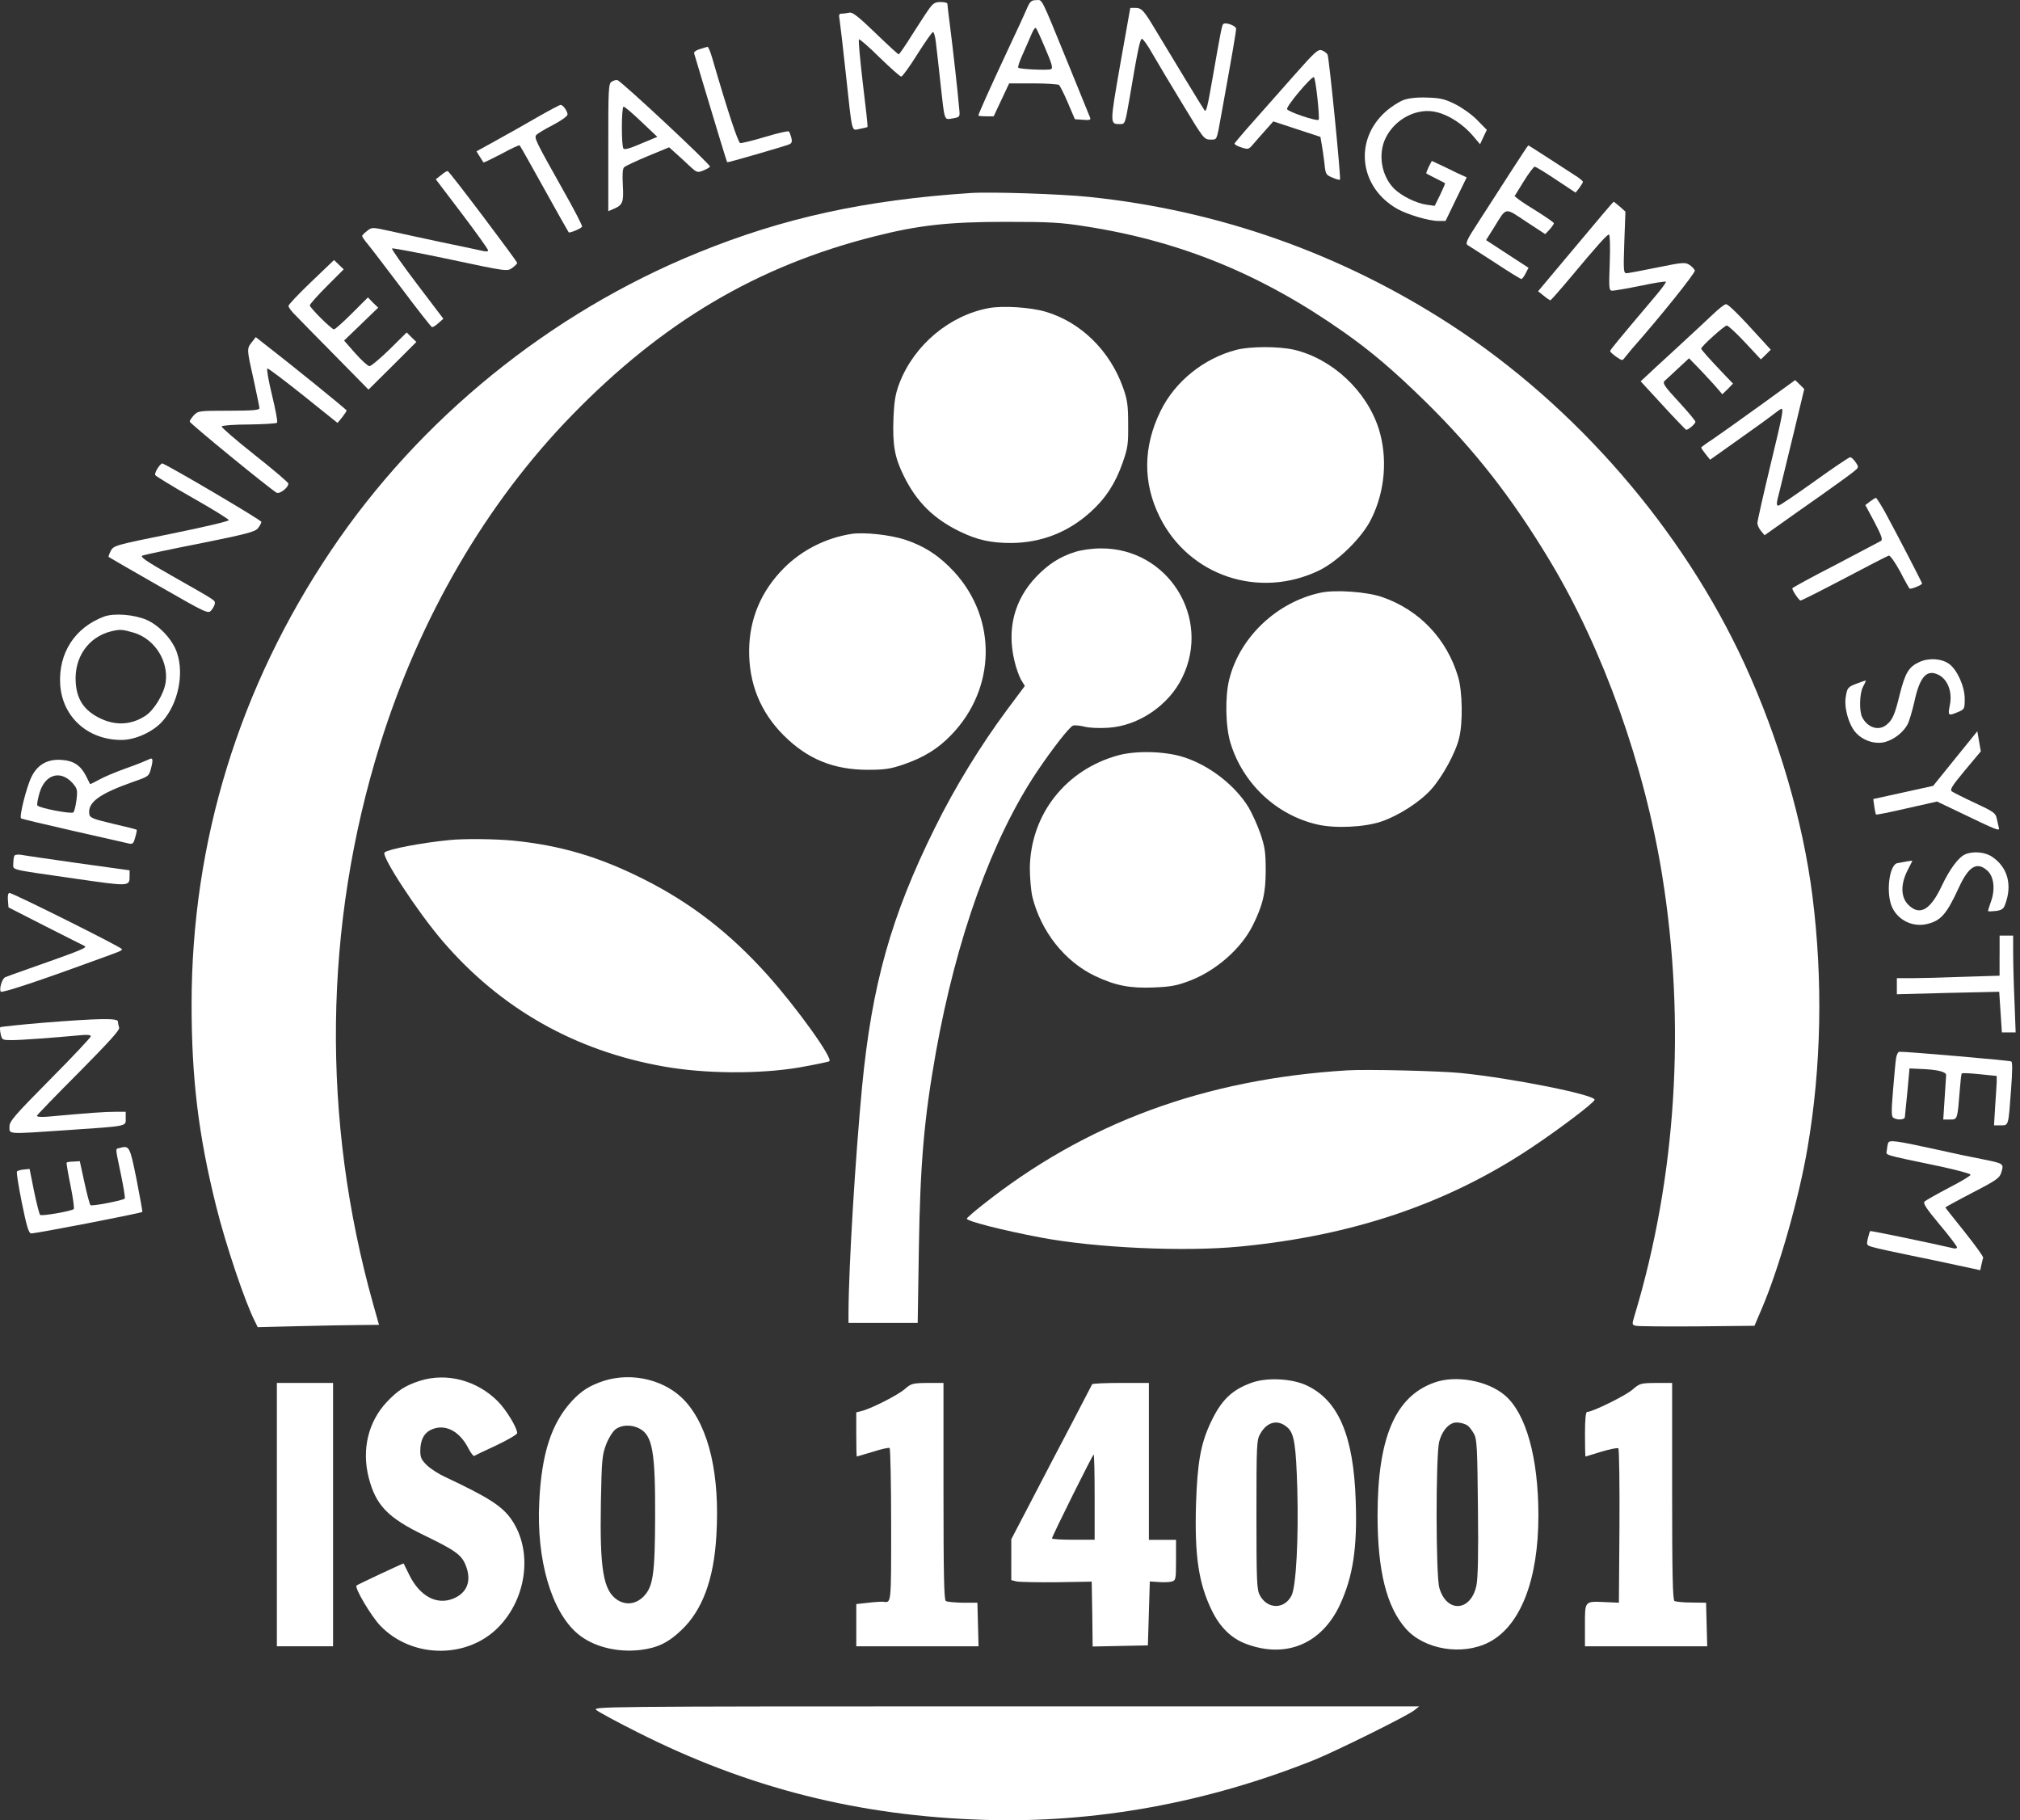
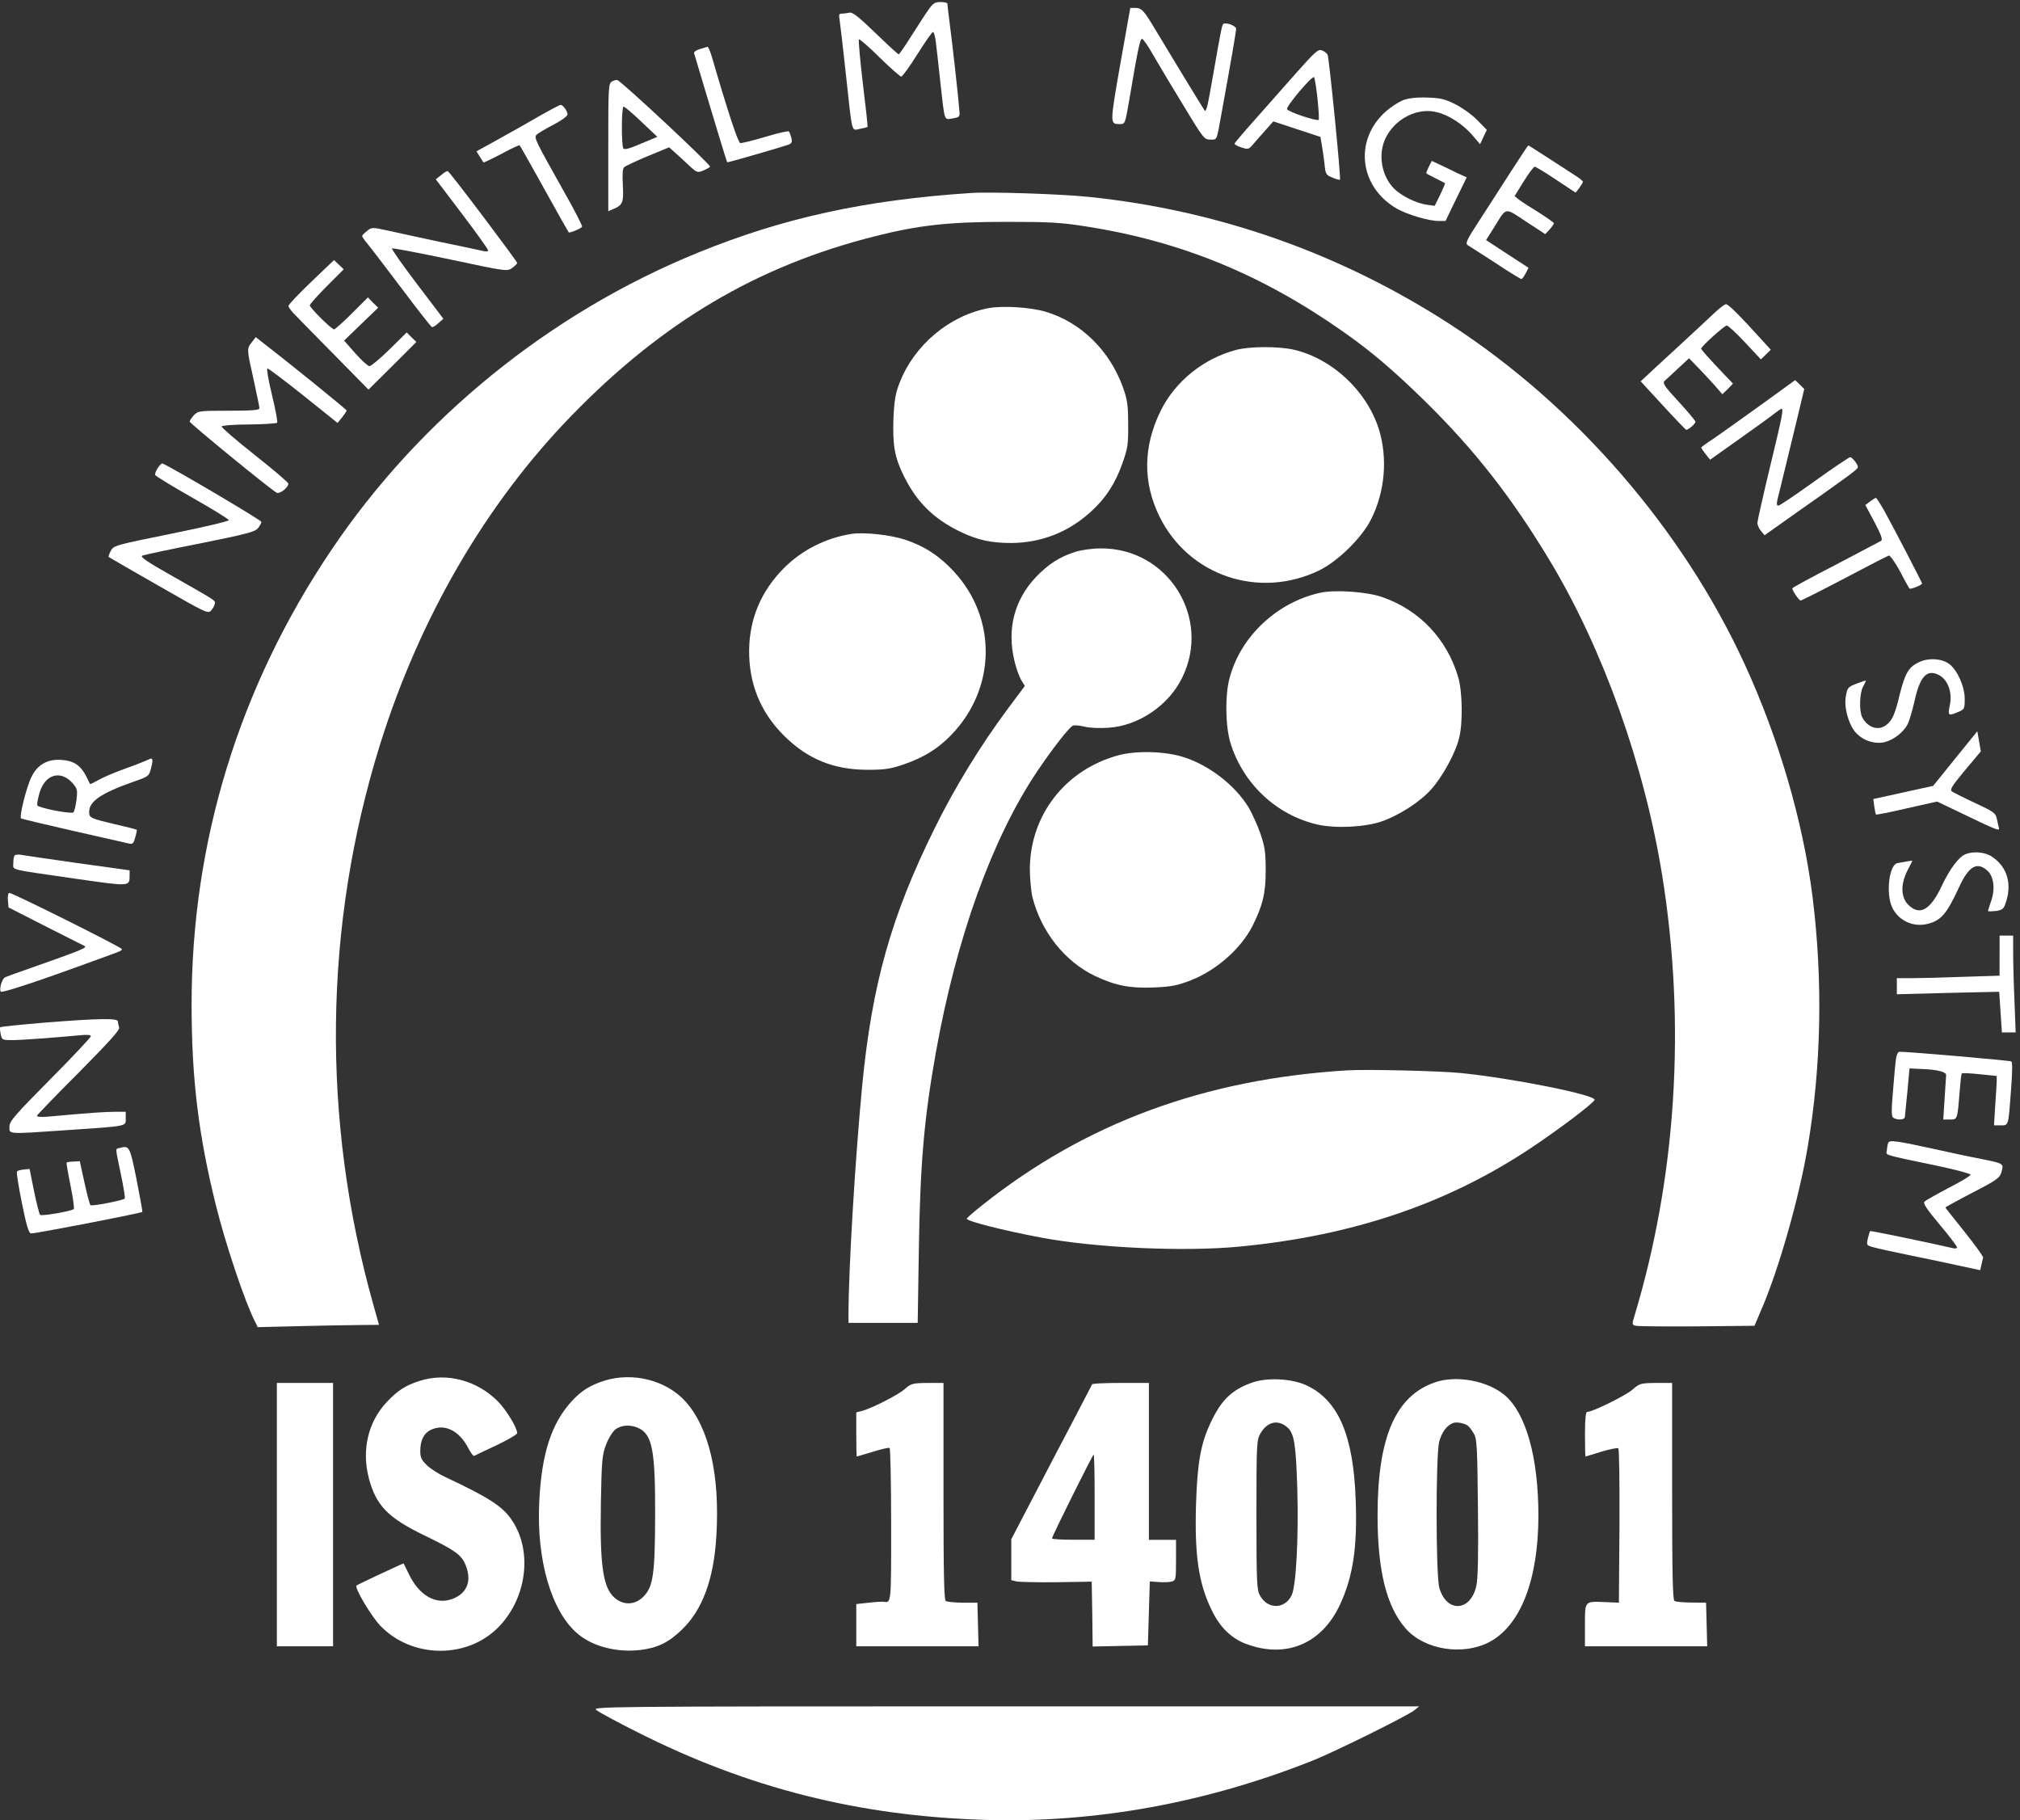
<svg xmlns="http://www.w3.org/2000/svg" version="1.1" x="0px" y="0px" width="111px" height="100px" viewBox="0 0 111 100" enable-background="new 0 0 111 100" xml:space="preserve">
  <rect x="0" y="0" width="111" height="100" fill="#333333" stroke="none" />
  <defs>
</defs>
  <g fill="#fff">
-     <path id="Shape_94_" d="M56.436,0.454L56.436,0.454c0.158-0.372,0.244-0.447,0.5-0.447c0.361,0,0.201-0.319,1.789,3.564  c0.616,1.522,1.148,2.83,1.182,2.905c0.043,0.106-0.053,0.138-0.383,0.106L59.065,6.55L58.68,5.646  c-0.212-0.5-0.437-0.937-0.488-0.979c-0.064-0.043-0.703-0.086-1.428-0.086h-1.31l-0.426,0.905l-0.425,0.904h-0.415  c-0.234,0-0.426-0.021-0.426-0.042c0-0.085,0.575-1.372,1.704-3.788C55.893,1.657,56.329,0.709,56.436,0.454L56.436,0.454z   M57.446,2.677L57.446,2.677c-0.244-0.585-0.479-1.096-0.521-1.139s-0.148,0.106-0.244,0.341c-0.097,0.224-0.31,0.724-0.479,1.096  c-0.172,0.373-0.288,0.713-0.245,0.745c0.085,0.085,1.608,0.148,1.789,0.085C57.873,3.751,57.809,3.529,57.446,2.677L57.446,2.677z" />
    <path id="Shape_46_" d="M51.025,0.528L51.025,0.528c0.245-0.352,0.351-0.416,0.66-0.416c0.202,0,0.373,0.042,0.373,0.085  c0,0.053,0.064,0.605,0.149,1.255c0.138,1.063,0.437,3.713,0.511,4.618c0.032,0.351,0.011,0.372-0.373,0.436  c-0.479,0.075-0.426,0.213-0.671-1.979c-0.096-0.883-0.202-1.862-0.245-2.182c-0.032-0.318-0.107-0.585-0.16-0.585  c-0.053,0-0.437,0.554-0.862,1.224c-0.416,0.67-0.82,1.224-0.884,1.224s-0.596-0.479-1.193-1.054  c-0.585-0.585-1.097-1.021-1.128-0.989c-0.043,0.032,0.063,1.128,0.213,2.426c0.16,1.288,0.277,2.363,0.255,2.384  c-0.021,0.021-0.213,0.064-0.426,0.106c-0.469,0.085-0.394,0.383-0.777-3.139c-0.149-1.373-0.298-2.66-0.33-2.852  c-0.053-0.288-0.032-0.341,0.128-0.341c0.117,0,0.298-0.032,0.415-0.053c0.16-0.043,0.5,0.223,1.427,1.118  c0.661,0.638,1.235,1.17,1.278,1.17c0.032,0,0.352-0.458,0.703-1.021C50.439,1.413,50.854,0.763,51.025,0.528L51.025,0.528z" />
    <path id="Shape_45_" d="M61.557,3.54L61.557,3.54l0.553-3.106h0.277c0.352,0,0.469,0.138,1.118,1.224  C64.133,2.711,66.135,6,66.19,6.062c0.096,0.117,0.17-0.213,0.457-1.862c0.427-2.447,0.5-2.809,0.564-2.873  c0.128-0.128,0.713,0.086,0.713,0.256c0,0.159-0.234,1.532-0.811,4.703c-0.266,1.479-0.223,1.383-0.605,1.383  c-0.341,0-0.384-0.063-1.523-1.947c-0.648-1.063-1.395-2.309-1.649-2.756c-0.255-0.457-0.521-0.83-0.585-0.83  c-0.105,0-0.234,0.607-0.691,3.32c-0.234,1.34-0.234,1.362-0.513,1.362C60.981,6.816,60.981,6.85,61.557,3.54L61.557,3.54z" />
    <path id="Shape_44_" d="M38.45,2.7L38.45,2.7c0.191-0.063,0.383-0.117,0.426-0.128c0.043-0.011,0.16,0.267,0.255,0.596  c0.863,2.969,1.427,4.661,1.544,4.693c0.085,0.01,0.703-0.139,1.374-0.341c0.671-0.202,1.256-0.34,1.299-0.298  s0.096,0.202,0.139,0.351c0.053,0.213,0.021,0.298-0.128,0.362c-0.309,0.117-3.375,1.011-3.397,0.979  c-0.032-0.032-0.681-2.182-1.278-4.172c-0.277-0.936-0.521-1.755-0.543-1.818C38.12,2.858,38.257,2.752,38.45,2.7L38.45,2.7z" />
    <path id="Shape_43_" d="M71.162,4.083L71.162,4.083c1.086-1.224,1.267-1.394,1.47-1.319c0.128,0.043,0.266,0.149,0.318,0.234  c0.086,0.17,0.746,6.81,0.682,6.874c-0.021,0.021-0.213-0.021-0.415-0.117c-0.351-0.139-0.383-0.181-0.437-0.777  c-0.043-0.34-0.106-0.809-0.148-1.032L72.557,7.52l-1.3-0.426l-1.289-0.425l-0.425,0.479c-0.234,0.255-0.533,0.606-0.682,0.776  c-0.245,0.288-0.277,0.298-0.661,0.17c-0.212-0.062-0.384-0.17-0.361-0.212c0.021-0.043,0.489-0.607,1.054-1.235  C69.458,6.007,70.479,4.859,71.162,4.083L71.162,4.083z M72.397,5.422L72.397,5.422c-0.064-0.606-0.149-1.139-0.192-1.181  c-0.104-0.097-1.544,1.606-1.479,1.756c0.053,0.148,1.641,0.681,1.735,0.585C72.493,6.55,72.46,6.029,72.397,5.422L72.397,5.422z" />
    <path id="Shape_42_" d="M33.616,4.486L33.616,4.486c0.096-0.063,0.234-0.106,0.309-0.085c0.192,0.032,5.154,4.661,5.09,4.756  c-0.022,0.043-0.192,0.138-0.373,0.213c-0.319,0.128-0.352,0.117-0.777-0.277c-0.245-0.234-0.596-0.553-0.777-0.713l-0.319-0.287  l-1.161,0.479c-0.639,0.266-1.225,0.542-1.299,0.605c-0.096,0.074-0.117,0.351-0.085,0.989c0.053,0.947,0,1.096-0.5,1.309  l-0.298,0.128V8.093C33.423,4.87,33.435,4.583,33.616,4.486L33.616,4.486z M35.245,6.689L35.245,6.689  c-0.479-0.458-0.916-0.83-0.979-0.83c-0.117,0-0.128,2.128-0.01,2.298c0.053,0.085,0.362,0,0.969-0.266l0.895-0.373L35.245,6.689  L35.245,6.689z" />
    <path id="Shape_41_" d="M77.114,5.498L77.114,5.498c0.287-0.105,0.744-0.159,1.3-0.138c0.724,0.021,0.968,0.074,1.544,0.361  c0.383,0.191,0.926,0.575,1.213,0.873l0.532,0.542l-0.19,0.394l-0.182,0.394l-0.415-0.489c-0.513-0.596-1.269-1.096-1.938-1.266  c-1.063-0.287-2.32,0.34-2.843,1.426c-0.426,0.883-0.224,2.075,0.479,2.777c0.404,0.394,1.213,0.798,1.777,0.873l0.446,0.064  l0.3-0.606c0.159-0.341,0.287-0.628,0.266-0.639c-0.021-0.01-0.244-0.138-0.512-0.266c-0.266-0.128-0.488-0.255-0.511-0.266  c-0.021-0.021,0.042-0.181,0.128-0.362l0.17-0.33l0.458,0.213c0.244,0.117,0.671,0.319,0.947,0.458l0.513,0.233l-0.587,1.203  l-0.575,1.191H79.02c-0.511,0-1.683-0.351-2.235-0.66c-2.087-1.181-2.406-3.766-0.649-5.341C76.421,5.88,76.87,5.592,77.114,5.498  L77.114,5.498z" />
    <path id="Shape_40_" d="M29.537,6.434L29.537,6.434c0.65-0.372,1.214-0.671,1.267-0.671c0.128-0.01,0.373,0.33,0.384,0.522  c0,0.096-0.341,0.34-0.81,0.585c-0.437,0.223-0.852,0.479-0.905,0.542c-0.128,0.16-0.064,0.298,1.448,2.99  c0.617,1.085,1.097,2.011,1.064,2.053c-0.064,0.106-0.681,0.362-0.735,0.309c-0.021-0.021-0.628-1.096-1.341-2.383  c-0.714-1.288-1.321-2.363-1.353-2.395c-0.021-0.032-0.479,0.181-1.001,0.468c-0.532,0.277-0.969,0.489-0.99,0.468  c-0.011-0.011-0.106-0.16-0.202-0.319l-0.181-0.288l1.097-0.606C27.875,7.38,28.897,6.807,29.537,6.434L29.537,6.434z" />
    <path id="Shape_39_" d="M82.992,9.478L82.992,9.478c0.532-0.819,0.969-1.49,0.989-1.49c0.021,0,0.502,0.309,1.076,0.681  s1.234,0.798,1.479,0.958c0.245,0.149,0.446,0.319,0.446,0.362c0,0.042-0.096,0.191-0.201,0.34l-0.202,0.255l-1.075-0.713  c-0.586-0.394-1.117-0.713-1.171-0.713s-0.33,0.362-0.606,0.809l-0.5,0.809l0.256,0.203c0.138,0.106,0.627,0.425,1.086,0.702  c0.447,0.288,0.818,0.542,0.818,0.585c0,0.042-0.105,0.191-0.234,0.341l-0.243,0.255l-1.056-0.691  c-1.191-0.788-1.054-0.809-1.746,0.309l-0.447,0.711l1.171,0.766l1.161,0.755l-0.159,0.308c-0.086,0.17-0.192,0.309-0.233,0.309  c-0.043,0-0.692-0.394-1.428-0.883c-0.746-0.479-1.428-0.925-1.523-0.978c-0.139-0.096-0.053-0.288,0.607-1.298  C81.682,11.508,82.471,10.295,82.992,9.478L82.992,9.478z" />
    <path id="Shape_38_" d="M24.245,9.616L24.245,9.616c0.16-0.138,0.319-0.234,0.362-0.213c0.107,0.032,3.812,4.948,3.812,5.043  c0,0.043-0.127,0.171-0.277,0.277c-0.266,0.192-0.309,0.192-3.396-0.468c-1.725-0.362-3.163-0.638-3.205-0.606  c-0.032,0.042,0.585,0.915,1.384,1.968l1.438,1.894l-0.277,0.245c-0.149,0.139-0.309,0.234-0.352,0.212  c-0.053-0.021-0.799-0.968-1.65-2.106c-0.863-1.139-1.704-2.245-1.874-2.447S19.9,13.01,19.9,12.967s0.117-0.16,0.266-0.276  c0.267-0.213,0.277-0.213,1.204-0.011c0.511,0.117,1.81,0.394,2.896,0.628c1.086,0.224,2.098,0.437,2.268,0.479  c0.171,0.042,0.288,0.032,0.288-0.032c0-0.063-0.649-0.968-1.438-2.011l-1.438-1.894L24.245,9.616L24.245,9.616z" />
    <path id="Shape_37_" d="M38.354,13.881c4.696-1.915,9.19-2.894,14.982-3.277c1.118-0.074,4.961,0.053,6.496,0.213  c7.124,0.734,13.843,3.107,19.87,7.012c6.9,4.479,12.768,11.257,16.175,18.673c1.874,4.086,3.194,8.608,3.716,12.715  c0.586,4.627,0.49,9.417-0.266,13.832c-0.469,2.776-1.576,6.66-2.523,8.863l-0.395,0.925l-3.143,0.032  c-1.725,0.011-3.246,0-3.375-0.032c-0.213-0.053-0.224-0.063-0.074-0.553c2.301-7.629,2.832-16.045,1.522-24.185  c-0.979-6.064-3.228-12.374-6.134-17.226c-2.107-3.512-4.163-6.14-6.868-8.8c-1.714-1.681-2.981-2.766-4.515-3.841  c-4.494-3.16-8.955-4.99-14.194-5.799c-1.332-0.213-1.97-0.245-4.376-0.245c-3.109,0-4.771,0.181-7.199,0.798  c-6.452,1.63-11.649,4.704-16.653,9.854c-4.696,4.83-8.338,11.087-10.521,18.077c-3.099,9.949-3.227,20.588-0.362,30.771  l0.309,1.097l-1.076,0.011c-0.596,0-2.087,0.032-3.333,0.062l-2.257,0.055l-0.149-0.309c-0.532-1.021-1.618-4.246-2.141-6.362  c-0.969-3.896-1.342-7.001-1.342-11.066c0-8.926,2.609-17.427,7.667-24.939C23.051,23.01,30.218,17.19,38.354,13.881L38.354,13.881z  " />
-     <path id="Shape_36_" d="M86.581,13.542L86.581,13.542c1.129-1.351,2.064-2.458,2.087-2.458c0.011-0.01,0.16,0.117,0.341,0.266  l0.309,0.276l-0.062,1.692c-0.054,1.596-0.043,1.692,0.139,1.692c0.116-0.011,0.873-0.149,1.692-0.319  c1.353-0.277,1.513-0.287,1.735-0.149c0.139,0.085,0.277,0.234,0.31,0.319c0.042,0.118-1.862,2.5-3.461,4.31  c-0.128,0.149-0.298,0.362-0.384,0.468c-0.139,0.192-0.148,0.181-0.479-0.042c-0.183-0.127-0.33-0.266-0.33-0.309  c0-0.063,0.383-0.532,2.362-2.872c0.416-0.479,0.726-0.905,0.703-0.937c-0.032-0.032-0.66,0.064-1.405,0.224  c-0.734,0.149-1.427,0.267-1.533,0.267c-0.191,0-0.203-0.086-0.148-1.543c0.031-0.894,0.011-1.542-0.043-1.542  c-0.105,0-0.617,0.564-2.161,2.415c-0.554,0.66-1.033,1.202-1.065,1.202c-0.031-0.011-0.201-0.117-0.361-0.255l-0.309-0.245  L86.581,13.542L86.581,13.542z" />
    <path id="Shape_35_" d="M17.109,15.478L17.109,15.478l1.246-1.191l0.266,0.255l0.267,0.255l-0.938,0.937  c-0.511,0.511-0.926,0.979-0.926,1.042c0,0.127,1.193,1.319,1.331,1.319c0.053,0,0.5-0.394,0.979-0.873l0.884-0.883l0.277,0.288  l0.287,0.276l-0.937,0.904l-0.937,0.904l0.618,0.703c0.341,0.383,0.692,0.703,0.777,0.703c0.085,0,0.585-0.416,1.107-0.926  l0.937-0.926l0.266,0.266l0.266,0.256l-1.31,1.309l-1.32,1.309l-1.8-1.83c-0.99-1-1.98-2.011-2.193-2.234  c-0.224-0.213-0.405-0.458-0.405-0.532C15.854,16.733,16.417,16.138,17.109,15.478L17.109,15.478z" />
    <path id="Shape_34_" d="M94.12,17.275L94.12,17.275c0.318-0.309,0.648-0.563,0.724-0.563c0.128,0,0.714,0.574,2.023,2.021  l0.437,0.479l-0.267,0.266l-0.276,0.266l-0.873-0.936c-0.479-0.511-0.927-0.925-1-0.925c-0.129,0-1.406,1.149-1.406,1.266  c0,0.064,0.426,0.543,1.268,1.426l0.479,0.5l-0.287,0.298l-0.299,0.287l-0.275-0.319c-0.149-0.181-0.555-0.617-0.905-0.989  l-0.649-0.67l-0.597,0.554c-0.33,0.308-0.659,0.617-0.746,0.691c-0.127,0.117-0.01,0.298,0.769,1.138  c0.511,0.553,0.926,1.053,0.926,1.106c0,0.117-0.426,0.479-0.521,0.436c-0.031-0.021-0.617-0.617-1.277-1.34l-1.213-1.319  l0.254-0.234c0.14-0.139,0.906-0.841,1.693-1.564C92.884,18.425,93.8,17.584,94.12,17.275L94.12,17.275z" />
    <path id="Shape_33_" d="M54.348,16.924L54.348,16.924c0.788-0.139,2.279-0.042,3.11,0.202c1.938,0.575,3.534,2.139,4.259,4.182  c0.234,0.66,0.276,0.968,0.276,2c0.011,1.106-0.021,1.309-0.309,2.128c-0.395,1.128-0.938,1.958-1.769,2.703  c-1.226,1.107-2.704,1.681-4.344,1.692c-1.118,0-1.853-0.16-2.822-0.627c-1.448-0.703-2.385-1.628-3.088-3.064  c-0.501-1.011-0.618-1.692-0.565-3.149c0.043-0.979,0.107-1.362,0.331-1.947C50.237,18.946,52.187,17.318,54.348,16.924  L54.348,16.924z" />
    <path id="Shape_32_" d="M13.841,18.797L13.841,18.797l0.213-0.276l0.447,0.351c1.395,1.075,4.547,3.628,4.547,3.681  c0,0.032-0.117,0.203-0.245,0.373l-0.255,0.309l-1.885-1.511c-1.043-0.83-1.927-1.5-1.97-1.479  c-0.053,0.021,0.064,0.681,0.256,1.468c0.191,0.787,0.319,1.468,0.277,1.511c-0.032,0.042-0.724,0.085-1.534,0.096  c-0.799,0-1.48,0.053-1.512,0.106c-0.032,0.043,0.776,0.745,1.799,1.554s1.864,1.521,1.864,1.585c0.021,0.212-0.49,0.606-0.649,0.5  c-0.426-0.255-4.771-3.809-4.771-3.905c0-0.053,0.106-0.213,0.234-0.351c0.224-0.234,0.288-0.245,1.917-0.245  c1.277,0,1.683-0.032,1.683-0.138c0-0.064-0.149-0.777-0.319-1.564C13.554,19.16,13.554,19.16,13.841,18.797L13.841,18.797z" />
    <path id="Shape_31_" d="M67.924,19.224L67.924,19.224c0.768-0.202,2.332-0.202,3.184-0.01c2.108,0.5,3.982,2.255,4.654,4.34  c0.5,1.596,0.352,3.438-0.416,4.969c-0.5,1.011-1.811,2.298-2.843,2.809c-3.312,1.607-7.178,0.309-8.785-2.947  c-0.927-1.883-0.905-3.852,0.063-5.82C64.581,20.946,66.147,19.691,67.924,19.224L67.924,19.224z" />
    <path id="Shape_30_" d="M96.675,22.309L96.675,22.309l1.97-1.426l0.256,0.245l0.244,0.245l-0.596,2.479  c-0.33,1.373-0.671,2.767-0.756,3.107c-0.191,0.723-0.191,0.819-0.064,0.819c0.064,0,0.947-0.596,1.971-1.33  c1.021-0.734,1.906-1.33,1.971-1.33c0.062,0,0.191,0.128,0.298,0.277c0.181,0.276,0.181,0.287-0.128,0.532  c-0.181,0.149-0.979,0.723-1.789,1.298c-0.809,0.564-1.83,1.288-2.277,1.607l-0.811,0.574l-0.203-0.245  c-0.105-0.127-0.191-0.319-0.191-0.425s0.31-1.49,0.691-3.075c0.684-2.831,0.756-3.202,0.629-3.202  c-0.031,0-0.234,0.138-0.447,0.308s-1.086,0.798-1.928,1.394l-1.543,1.096l-0.246-0.308c-0.138-0.171-0.244-0.33-0.244-0.362  c0.011-0.032,0.287-0.234,0.617-0.447C94.428,23.916,95.588,23.095,96.675,22.309L96.675,22.309z" />
    <path id="Shape_29_" d="M8.676,25.704L8.676,25.704c0.096-0.149,0.213-0.256,0.245-0.245c0.586,0.255,5.441,3.118,5.441,3.213  c0,0.064-0.085,0.223-0.191,0.351c-0.149,0.192-0.629,0.319-3.163,0.83c-1.64,0.319-3.067,0.627-3.184,0.67  c-0.149,0.064,0.202,0.309,1.651,1.128c2.396,1.362,2.332,1.319,2.332,1.49c0,0.085-0.085,0.245-0.181,0.373  c-0.192,0.223-0.192,0.223-2.907-1.33c-1.491-0.852-2.727-1.564-2.748-1.585s0.032-0.17,0.117-0.34  c0.16-0.287,0.224-0.309,3.322-0.937c1.736-0.351,3.152-0.681,3.163-0.745c0-0.053-0.895-0.607-2.002-1.234  c-1.107-0.627-2.023-1.191-2.045-1.245C8.506,26.033,8.569,25.862,8.676,25.704L8.676,25.704z" />
    <path id="Shape_28_" d="M102.755,27.555L102.755,27.555c0.138-0.106,0.287-0.202,0.33-0.202c0.032,0,0.255,0.351,0.49,0.766  c0.671,1.235,2.044,3.884,2.044,3.937c0,0.085-0.639,0.34-0.692,0.277c-0.021-0.021-0.266-0.447-0.521-0.947  c-0.276-0.5-0.543-0.883-0.618-0.862c-0.074,0.021-1.171,0.585-2.438,1.255c-1.277,0.671-2.353,1.213-2.406,1.213  c-0.084,0-0.457-0.542-0.457-0.67c0-0.032,1.064-0.617,2.375-1.288c1.299-0.681,2.428-1.276,2.502-1.319  c0.105-0.074,0.011-0.319-0.361-1.032l-0.501-0.936L102.755,27.555L102.755,27.555z" />
    <path id="Shape_27_" d="M46.788,29.332L46.788,29.332c0.703-0.106,2.141,0.053,2.95,0.319c1.065,0.351,1.906,0.904,2.705,1.777  c2.354,2.574,2.29,6.394-0.16,8.938c-0.735,0.767-1.512,1.245-2.619,1.628c-0.714,0.245-1.033,0.298-1.97,0.298  c-1.885,0-3.322-0.584-4.632-1.894c-1.277-1.277-1.917-2.852-1.896-4.692c0.021-1.724,0.661-3.235,1.906-4.491  C44.071,30.213,45.381,29.555,46.788,29.332L46.788,29.332z" />
    <path id="Shape_26_" d="M59.086,30.32L59.086,30.32c0.34-0.106,0.928-0.191,1.395-0.191c3.686-0.032,6.103,3.799,4.483,7.097  c-0.735,1.521-2.396,2.649-4.057,2.756c-0.49,0.032-1.056,0.011-1.332-0.064c-0.257-0.064-0.543-0.085-0.617-0.053  c-0.213,0.096-1.118,1.256-1.97,2.521c-2.481,3.703-4.43,9.13-5.559,15.419c-0.65,3.648-0.863,6.096-0.937,10.799l-0.064,4.074  h-1.896h-1.906v-0.562c0.011-2.575,0.373-8.48,0.746-12.417c0.543-5.628,1.597-9.363,3.993-14.204  c1.107-2.245,2.513-4.533,3.982-6.512l0.969-1.298l-0.215-0.351c-0.104-0.191-0.275-0.66-0.36-1.042  c-0.416-1.745,0-3.341,1.192-4.597C57.596,31.001,58.235,30.586,59.086,30.32L59.086,30.32z" />
    <path id="Shape_25_" d="M72.557,32.565L72.557,32.565c0.81-0.181,2.588-0.053,3.418,0.245c2.033,0.713,3.534,2.298,4.152,4.384  c0.234,0.787,0.266,2.511,0.053,3.352c-0.191,0.809-0.914,2.128-1.533,2.82c-0.605,0.681-1.776,1.437-2.735,1.766  c-0.938,0.319-2.565,0.394-3.546,0.16c-2.236-0.521-4.067-2.245-4.749-4.469c-0.276-0.894-0.31-2.575-0.064-3.521  C68.137,34.992,70.171,33.077,72.557,32.565L72.557,32.565z" />
-     <path id="Shape_24_" d="M5.715,33.875L5.715,33.875c0.554-0.202,1.65-0.117,2.343,0.181c0.703,0.309,1.438,1.096,1.672,1.819  c0.394,1.17,0.053,2.777-0.788,3.735c-0.522,0.596-1.502,1.042-2.269,1.042c-1.853,0-3.248-1.266-3.365-3.043  C3.203,35.885,4.107,34.48,5.715,33.875L5.715,33.875z M7.346,34.757L7.346,34.757C6.717,34.577,6.6,34.566,6.11,34.684  c-1.256,0.308-2.044,1.437-1.949,2.809c0.053,0.852,0.394,1.426,1.097,1.841c0.948,0.553,1.885,0.542,2.737-0.011  c0.479-0.319,1.012-1.203,1.107-1.83C9.272,36.311,8.496,35.099,7.346,34.757L7.346,34.757z" />
    <path id="Shape_23_" d="M105.459,36.375L105.459,36.375c0.521-0.245,1.225-0.202,1.641,0.096c0.446,0.319,0.862,1.245,0.862,1.915  c0,0.554-0.011,0.585-0.372,0.734c-0.533,0.224-0.564,0.202-0.447-0.373c0.148-0.702-0.097-1.394-0.597-1.66  c-0.659-0.351-1.055,0.075-1.353,1.479c-0.117,0.5-0.277,1.043-0.362,1.213c-0.233,0.447-0.745,0.851-1.256,0.989  c-0.556,0.139-1.226-0.084-1.63-0.553c-0.383-0.469-0.629-1.383-0.512-1.979c0.074-0.447,0.117-0.5,0.596-0.681  c0.277-0.106,0.502-0.181,0.502-0.16c0,0.022-0.074,0.181-0.16,0.341c-0.191,0.361-0.213,1.34-0.042,1.67  c0.298,0.575,0.905,0.766,1.331,0.416c0.33-0.256,0.469-0.575,0.734-1.682C104.692,36.97,104.885,36.641,105.459,36.375  L105.459,36.375z" />
    <path id="Shape_22_" d="M107.44,41.673L107.44,41.673l1.215-1.5l0.096,0.554l0.096,0.553l-0.873,1.042  c-0.725,0.873-0.842,1.063-0.714,1.16c0.097,0.063,0.66,0.351,1.278,0.638c0.99,0.458,1.129,0.554,1.182,0.841  c0.043,0.17,0.096,0.404,0.117,0.511c0.062,0.213-0.074,0.159-2.236-0.883l-1.16-0.553l-1.66,0.373  c-0.905,0.213-1.672,0.362-1.693,0.34s-0.064-0.223-0.096-0.447l-0.055-0.404l1.65-0.362l1.641-0.362L107.44,41.673L107.44,41.673z" />
    <path id="Shape_21_" d="M61.46,41.493L61.46,41.493c0.991-0.266,2.577-0.223,3.589,0.106c1.405,0.447,2.822,1.543,3.567,2.767  c0.19,0.33,0.489,0.979,0.649,1.447c0.244,0.724,0.286,1.021,0.286,2.021c0,1.224-0.159,1.905-0.724,3.033  c-0.629,1.245-1.98,2.437-3.387,2.989c-0.746,0.287-1.043,0.352-2.045,0.395c-1.319,0.053-2.107-0.107-3.215-0.628  c-1.673-0.799-2.972-2.437-3.451-4.352c-0.073-0.319-0.139-1.042-0.139-1.596C56.637,44.737,58.563,42.279,61.46,41.493  L61.46,41.493z" />
    <path id="Shape_20_" d="M8.166,41.727L8.166,41.727c0.235-0.138,0.266-0.011,0.128,0.5c-0.106,0.415-0.139,0.436-0.938,0.713  c-1.906,0.67-2.545,1.139-2.449,1.787c0.032,0.203,0.191,0.266,1.31,0.532c0.703,0.16,1.289,0.309,1.299,0.33  c0.01,0.01-0.021,0.202-0.085,0.415c-0.085,0.33-0.138,0.383-0.341,0.34c-0.127-0.031-1.501-0.34-3.045-0.691  s-2.844-0.66-2.886-0.692c-0.117-0.075,0.298-1.734,0.575-2.288c0.33-0.67,0.884-0.979,1.64-0.925  c0.671,0.042,1.054,0.298,1.353,0.883c0.117,0.224,0.213,0.426,0.224,0.447c0.011,0.011,0.224-0.096,0.479-0.234  c0.256-0.149,0.937-0.437,1.512-0.639C7.516,42.003,8.059,41.779,8.166,41.727L8.166,41.727z M3.97,43.003L3.97,43.003  c-0.661-0.713-1.501-0.458-1.8,0.563c-0.096,0.33-0.149,0.639-0.117,0.681c0.085,0.149,1.874,0.489,1.981,0.383  c0.053-0.053,0.127-0.361,0.17-0.691C4.268,43.386,4.247,43.323,3.97,43.003L3.97,43.003z" />
-     <path id="Shape_19_" d="M24.691,46.152L24.691,46.152c0.841-0.085,2.492-0.064,3.524,0.032c2.62,0.266,4.728,0.894,7.177,2.128  c2.598,1.309,4.738,2.969,6.804,5.277c1.597,1.787,3.599,4.575,3.375,4.714c-0.075,0.042-0.809,0.191-1.64,0.34  c-2.205,0.373-5.207,0.353-7.465-0.053c-4.877-0.861-8.966-3.182-12.15-6.895c-1.395-1.628-3.386-4.682-3.184-4.863  C21.334,46.651,23.168,46.301,24.691,46.152L24.691,46.152z" />
    <path id="Shape_18_" d="M108.005,46.93L108.005,46.93c0.437-0.181,1.085-0.117,1.458,0.138c0.863,0.575,1.129,1.554,0.714,2.639  c-0.075,0.223-0.192,0.298-0.489,0.34c-0.213,0.021-0.416,0.032-0.438,0.011c-0.021-0.011,0.055-0.245,0.148-0.511  c0.256-0.681,0.17-1.416-0.213-1.734c-0.563-0.489-1.012-0.212-1.543,0.947c-0.683,1.479-0.99,1.831-1.779,2.011  c-0.766,0.17-1.555-0.213-1.885-0.915c-0.361-0.766-0.17-2.352,0.287-2.437c0.31-0.064,0.82-0.149,0.82-0.128  c0,0-0.117,0.245-0.268,0.532c-0.383,0.756-0.373,1.468,0.043,1.884c0.629,0.627,1.215,0.298,1.843-1.043  C107.143,47.738,107.632,47.079,108.005,46.93L108.005,46.93z" />
    <path id="Shape_17_" d="M0.807,46.994L0.807,46.994c0.054-0.043,0.203-0.053,0.352-0.032c0.149,0.032,1.544,0.234,3.12,0.458  l2.843,0.394v0.276c0,0.628,0.042,0.617-3.003,0.181c-3.738-0.542-3.386-0.447-3.386-0.861C0.732,47.228,0.765,47.036,0.807,46.994  L0.807,46.994z" />
    <path id="Shape_16_" d="M0.435,49.451L0.435,49.451c-0.021-0.233,0.011-0.394,0.085-0.394c0.181,0,6.176,2.99,6.176,3.084  c0,0.096,0.043,0.075-1.661,0.691c-3.056,1.118-4.941,1.734-4.994,1.648c-0.096-0.158,0.075-0.733,0.256-0.797  c0.096-0.043,0.628-0.234,1.182-0.427c3.078-1.085,3.376-1.202,3.142-1.298c-0.053-0.021-1.012-0.511-2.13-1.074l-2.023-1.032  L0.435,49.451L0.435,49.451z" />
    <path id="Shape_15_" d="M109.879,52.495L109.879,52.495v-1.096h0.372h0.373v0.979c0,0.543,0.032,1.745,0.074,2.66l0.063,1.682  h-0.373h-0.383l-0.074-1.117l-0.074-1.117l-2.812,0.063l-2.812,0.074v-0.437V53.74h0.832c0.447,0,1.715-0.032,2.822-0.075  l1.99-0.062v-1.107H109.879z" />
    <path id="Shape_14_" d="M2.404,56.186L2.404,56.186c3.077-0.244,4.078-0.256,4.078-0.063c0,0.085,0.032,0.233,0.064,0.33  c0.053,0.128-0.554,0.787-2.204,2.458c-1.257,1.255-2.29,2.33-2.311,2.383c-0.021,0.062,0.203,0.085,0.586,0.055  c2.364-0.214,3.141-0.268,3.684-0.268h0.607v0.361c0,0.447,0.17,0.416-3.248,0.648c-3.301,0.225-3.141,0.234-3.141-0.191  c0-0.297,0.255-0.596,2.236-2.596c1.235-1.244,2.236-2.309,2.236-2.373c0-0.074-0.202-0.096-0.607-0.053  c-1.374,0.128-3.205,0.266-3.727,0.266c-0.521,0-0.554-0.011-0.618-0.33c-0.042-0.181-0.053-0.351-0.021-0.383  C0.05,56.41,1.126,56.292,2.404,56.186L2.404,56.186z" />
    <path id="Shape_13_" d="M104.192,58.123L104.192,58.123c0.033-0.181,0.106-0.34,0.183-0.34c0.437-0.011,6.06,0.479,6.144,0.53  c0.074,0.043,0.063,0.564-0.011,1.555c-0.149,2.021-0.128,1.958-0.575,1.958h-0.361l0.063-1.043  c0.043-0.563,0.074-1.181,0.085-1.353v-0.318l-0.937-0.096c-0.513-0.054-0.959-0.074-0.98-0.043  c-0.03,0.021-0.073,0.404-0.106,0.842c-0.137,1.713-0.127,1.69-0.543,1.69h-0.371l0.074-1.149c0.041-0.627,0.074-1.201,0.084-1.287  c0.012-0.18-0.469-0.309-1.373-0.34l-0.64-0.031l-0.116,1.275c-0.074,0.691-0.129,1.33-0.139,1.395  c-0.011,0.16-0.415,0.182-0.629,0.043c-0.117-0.062-0.117-0.362-0.021-1.512C104.086,59.112,104.161,58.313,104.192,58.123  L104.192,58.123z" />
    <path id="Shape_12_" d="M74.047,58.803L74.047,58.803c1.075-0.063,5.047,0.031,6.229,0.148c2.834,0.288,7.358,1.191,7.349,1.469  c-0.021,0.159-1.959,1.628-3.515,2.66c-4.59,3.054-9.785,4.811-15.973,5.404c-3.056,0.299-7.953,0.074-10.968-0.5  c-2.087-0.394-4.046-0.895-4.046-1.032c0.011-0.042,0.383-0.372,0.831-0.724C59.641,61.698,66.178,59.283,74.047,58.803  L74.047,58.803z" />
    <path id="Shape_11_" d="M103.756,62.792L103.756,62.792c0.062-0.181,0.469-0.117,2.662,0.362c0.884,0.201,2.014,0.437,2.514,0.531  c1.17,0.234,1.182,0.244,1.053,0.691c-0.096,0.34-0.223,0.438-1.596,1.148c-0.82,0.426-1.492,0.799-1.492,0.81  c0,0.021,0.479,0.616,1.056,1.34c0.575,0.724,1.044,1.362,1.022,1.427c-0.021,0.063-0.064,0.244-0.097,0.394l-0.063,0.288  l-1.192-0.256c-0.66-0.148-1.896-0.404-2.735-0.574c-0.832-0.17-1.705-0.362-1.929-0.426c-0.394-0.106-0.403-0.117-0.319-0.489  c0.053-0.213,0.106-0.394,0.129-0.404c0.031-0.032,3.685,0.734,4.481,0.925c0.183,0.055,0.288,0.032,0.288-0.031  c0-0.062-0.426-0.627-0.958-1.256c-0.735-0.883-0.927-1.17-0.82-1.266c0.074-0.064,0.671-0.404,1.32-0.745  c0.659-0.34,1.203-0.659,1.203-0.724c0.011-0.053-0.745-0.255-1.673-0.457c-3.27-0.682-2.959-0.596-2.928-0.883  C103.692,63.059,103.725,62.878,103.756,62.792L103.756,62.792z" />
    <path id="Shape_10_" d="M6.567,63.071L6.567,63.071c0.543-0.149,0.564-0.117,0.938,1.734c0.191,0.967,0.33,1.766,0.319,1.775  c-0.075,0.074-5.963,1.213-6.123,1.182c-0.127-0.021-0.245-0.426-0.5-1.682c-0.181-0.904-0.309-1.68-0.267-1.723  c0.032-0.043,0.202-0.086,0.373-0.106l0.319-0.031l0.245,1.224c0.139,0.66,0.288,1.256,0.331,1.299  c0.085,0.085,1.714-0.202,1.853-0.319c0.032-0.043-0.042-0.628-0.181-1.298c-0.138-0.671-0.234-1.245-0.213-1.256  c0.021-0.021,0.192-0.055,0.383-0.055l0.341-0.021l0.255,1.17c0.139,0.64,0.288,1.202,0.331,1.245  c0.074,0.074,1.778-0.256,1.884-0.361c0.032-0.031-0.064-0.627-0.213-1.341C6.322,62.973,6.333,63.133,6.567,63.071L6.567,63.071z" />
    <path id="Shape_9_" d="M23.074,75.86L23.074,75.86c1.48-0.469,3.152-0.021,4.302,1.148c0.458,0.469,1.043,1.436,1.043,1.725  c0,0.074-0.511,0.371-1.139,0.67c-0.639,0.298-1.182,0.554-1.225,0.584c-0.042,0.021-0.17-0.147-0.298-0.383  c-0.511-1.021-1.352-1.426-2.119-1.031c-0.362,0.191-0.543,0.574-0.543,1.148c0,0.352,0.064,0.489,0.373,0.787  c0.202,0.191,0.649,0.479,0.979,0.628c2.396,1.128,3.152,1.606,3.663,2.353c1.214,1.767,0.82,4.479-0.873,6.054  c-1.747,1.606-4.643,1.521-6.325-0.213c-0.5-0.511-1.448-2.106-1.32-2.224c0.074-0.063,2.577-1.234,2.587-1.213  c0.01,0.021,0.149,0.309,0.319,0.648c0.575,1.148,1.48,1.639,2.375,1.298c0.798-0.309,1.064-0.989,0.713-1.853  c-0.224-0.562-0.564-0.809-2.279-1.639c-2.002-0.968-2.651-1.647-3.045-3.16c-0.394-1.543-0.032-3.063,0.979-4.148  C21.849,76.391,22.274,76.115,23.074,75.86L23.074,75.86z" />
    <path id="Shape_8_" d="M33.188,75.86L33.188,75.86c1.587-0.5,3.429-0.032,4.483,1.139c1.299,1.457,1.896,4.043,1.693,7.384  c-0.138,2.384-0.767,4.075-1.906,5.16c-0.734,0.703-1.32,0.989-2.279,1.106c-1.299,0.148-2.608-0.191-3.439-0.895  c-1.437-1.213-2.268-4.054-2.108-7.234c0.127-2.67,0.671-4.33,1.799-5.555C31.955,76.401,32.412,76.115,33.188,75.86L33.188,75.86z   M35.127,78.477L35.127,78.477c-0.437-0.225-0.98-0.203-1.31,0.054c-0.149,0.116-0.383,0.487-0.511,0.829  c-0.213,0.554-0.245,0.841-0.287,3.171c-0.064,3.671,0.127,4.831,0.884,5.352c0.479,0.32,1.033,0.257,1.458-0.17  c0.533-0.542,0.628-1.233,0.639-4.396C36.012,79.733,35.852,78.848,35.127,78.477L35.127,78.477z" />
    <path id="Shape_7_" d="M68.809,75.956L68.809,75.956c0.81-0.287,2.162-0.225,2.971,0.148c1.757,0.809,2.599,2.756,2.716,6.319  c0.096,2.606-0.149,4.192-0.863,5.735c-1,2.148-2.96,2.979-5.153,2.158c-0.81-0.297-1.438-0.914-1.885-1.828  c-0.734-1.502-0.957-3.012-0.873-5.863c0.075-2.266,0.256-3.298,0.799-4.458C67.104,76.922,67.69,76.348,68.809,75.956  L68.809,75.956z M70.768,78.444L70.768,78.444c-0.512-0.479-1.119-0.36-1.502,0.3c-0.213,0.36-0.224,0.53-0.224,4.469  c0,3.713,0.021,4.128,0.19,4.437c0.416,0.767,1.343,0.776,1.736,0.012c0.256-0.479,0.395-3.182,0.319-5.874  C71.215,79.391,71.119,78.774,70.768,78.444L70.768,78.444z" />
    <path id="Shape_6_" d="M78.817,75.956L78.817,75.956c1.183-0.426,2.918-0.105,3.865,0.691c1.172,0.988,1.854,3.426,1.854,6.617  c0,3.543-0.99,6.064-2.717,6.959c-1.469,0.756-3.565,0.403-4.577-0.756c-1.054-1.201-1.544-3.182-1.544-6.203  C75.698,78.987,76.667,76.721,78.817,75.956L78.817,75.956z M80.682,78.348L80.682,78.348c-0.182-0.158-0.629-0.244-0.832-0.17  c-0.352,0.129-0.627,0.512-0.767,1.032c-0.19,0.756-0.19,7.363,0.011,8.033c0.404,1.383,1.727,1.298,2.034-0.128  c0.085-0.372,0.117-1.766,0.085-4.277c-0.031-3.245-0.053-3.768-0.213-4.054C80.905,78.604,80.755,78.414,80.682,78.348  L80.682,78.348z" />
    <path id="Shape_5_" d="M15.214,83.211L15.214,83.211v-7.234h1.544h1.544v7.234v7.234h-1.544h-1.544V83.211L15.214,83.211z" />
    <path id="Shape_4_" d="M49.715,76.317L49.715,76.317c0.352-0.309,0.426-0.33,1.257-0.34h0.873v5.946  c0,4.628,0.032,5.979,0.128,6.033c0.074,0.053,0.5,0.085,0.937,0.096h0.798l0.032,1.191l0.032,1.202h-3.365h-3.354v-1.16v-1.159  l0.67-0.074c0.362-0.043,0.735-0.063,0.82-0.054c0.437,0.064,0.426,0.16,0.426-4.191c0-2.31-0.042-4.225-0.085-4.256  c-0.054-0.031-0.469,0.063-0.938,0.213c-0.458,0.139-0.852,0.256-0.862,0.256c-0.021,0-0.032-0.543-0.032-1.213v-1.214l0.298-0.075  C47.874,77.391,49.333,76.647,49.715,76.317L49.715,76.317z" />
    <path id="Shape_3_" d="M60.014,76.05L60.014,76.05c0.021-0.042,0.733-0.073,1.586-0.073h1.532v4.309v4.31h0.746h0.745v1.117  c0,1.085-0.012,1.117-0.256,1.181c-0.139,0.032-0.458,0.043-0.713,0.021l-0.471-0.032l-0.053,1.757l-0.053,1.756l-1.514,0.031  l-1.521,0.031l-0.021-1.787l-0.031-1.777l-1.916,0.032c-1.065,0.011-2.055-0.011-2.215-0.043l-0.288-0.073V85.68v-1.117l0.894-1.713  c0.49-0.947,1.108-2.117,1.363-2.617c0.268-0.5,0.852-1.627,1.311-2.5C59.598,76.848,59.981,76.104,60.014,76.05L60.014,76.05z   M60.151,82.253L60.151,82.253c0-1.288-0.021-2.341-0.055-2.341c-0.053,0-2.289,4.49-2.289,4.607c0,0.041,0.533,0.073,1.172,0.073  h1.172V82.253L60.151,82.253z" />
    <path id="Shape_2_" d="M89.701,76.348L89.701,76.348c0.403-0.351,0.457-0.361,1.31-0.371h0.873v5.946  c0,4.513,0.032,5.979,0.129,6.033c0.073,0.042,0.488,0.085,0.926,0.085l0.81,0.011l0.032,1.191l0.031,1.202h-3.365h-3.354v-1.16  c0-1.352-0.031-1.318,1.141-1.266l0.725,0.031l0.031-4.191c0.011-2.31-0.012-4.234-0.063-4.289  c-0.043-0.041-0.458,0.044-0.927,0.182c-0.469,0.148-0.862,0.268-0.873,0.268c-0.021,0-0.032-0.555-0.032-1.225  c0-0.841,0.043-1.225,0.117-1.225C87.506,77.573,89.317,76.678,89.701,76.348L89.701,76.348z" />
    <path id="Shape_1_" d="M32.785,93.958L32.785,93.958c-0.266-0.202-0.17-0.213,22.468-0.213h22.734l-0.266,0.213  c-0.363,0.298-4.304,2.244-5.484,2.724c-5.92,2.373-12.098,3.489-18.155,3.299c-6.9-0.213-12.97-1.744-19.061-4.819  C33.935,94.618,32.934,94.076,32.785,93.958L32.785,93.958z" />
  </g>
</svg>